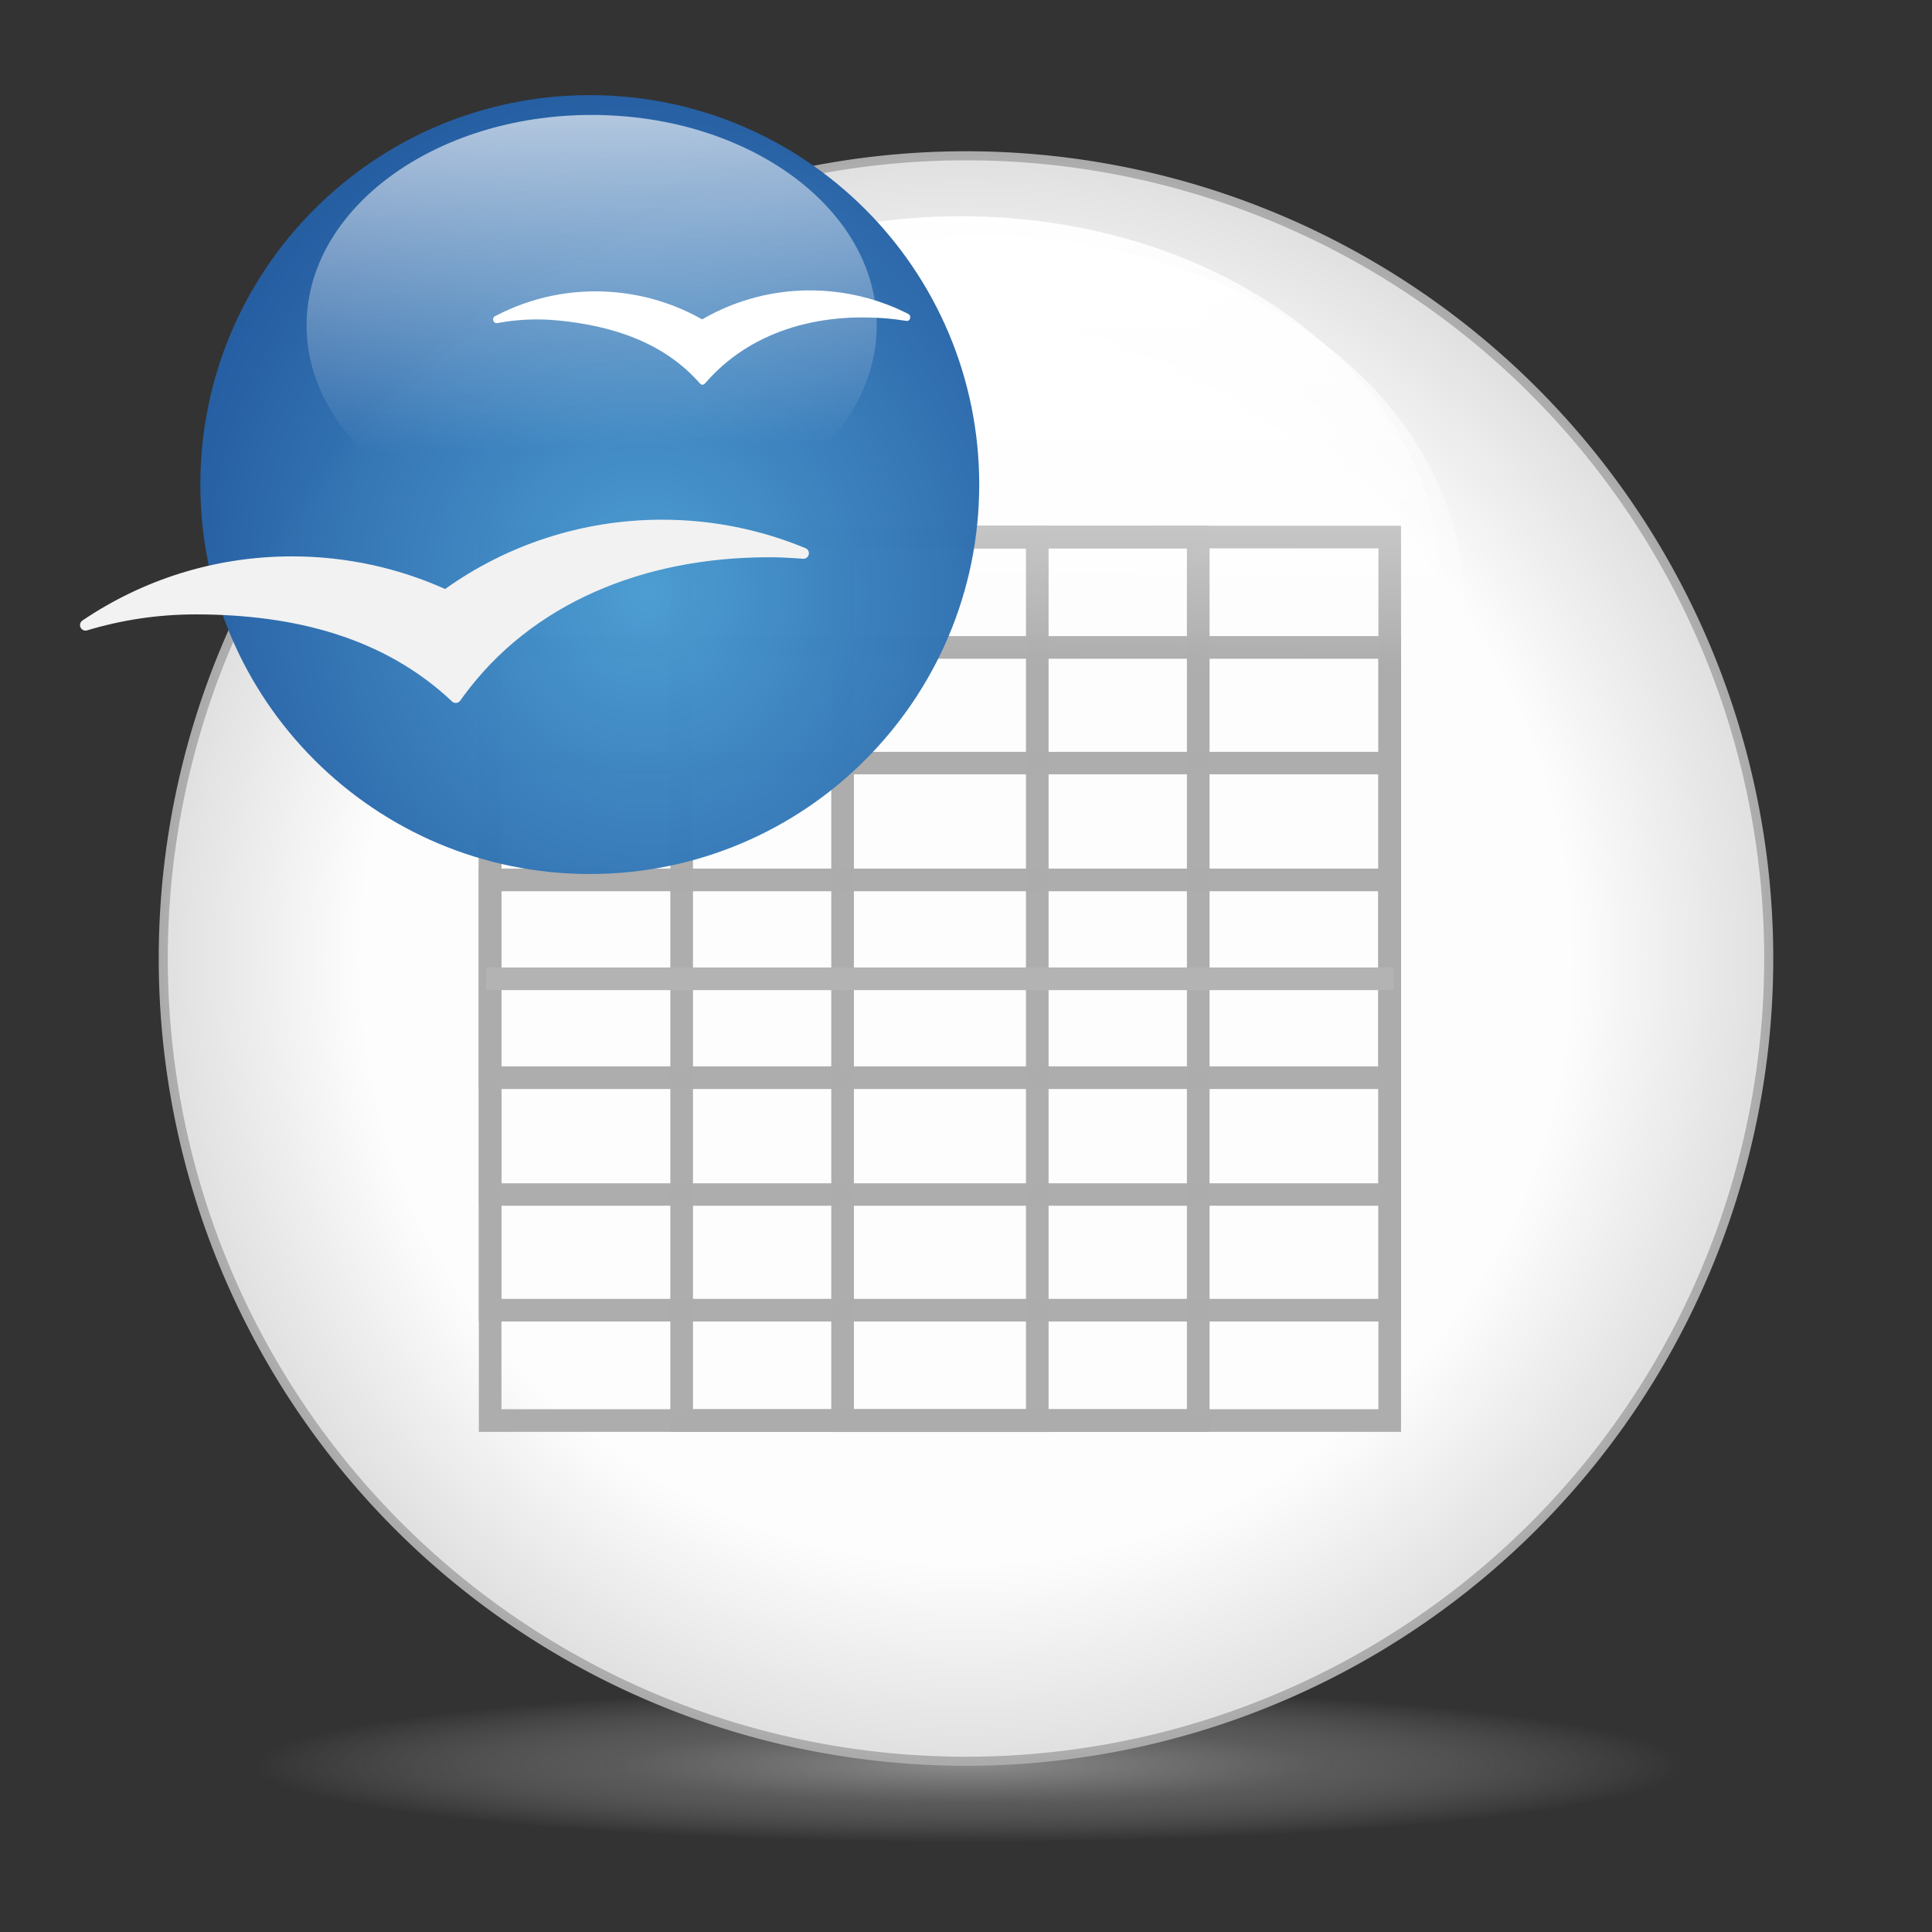
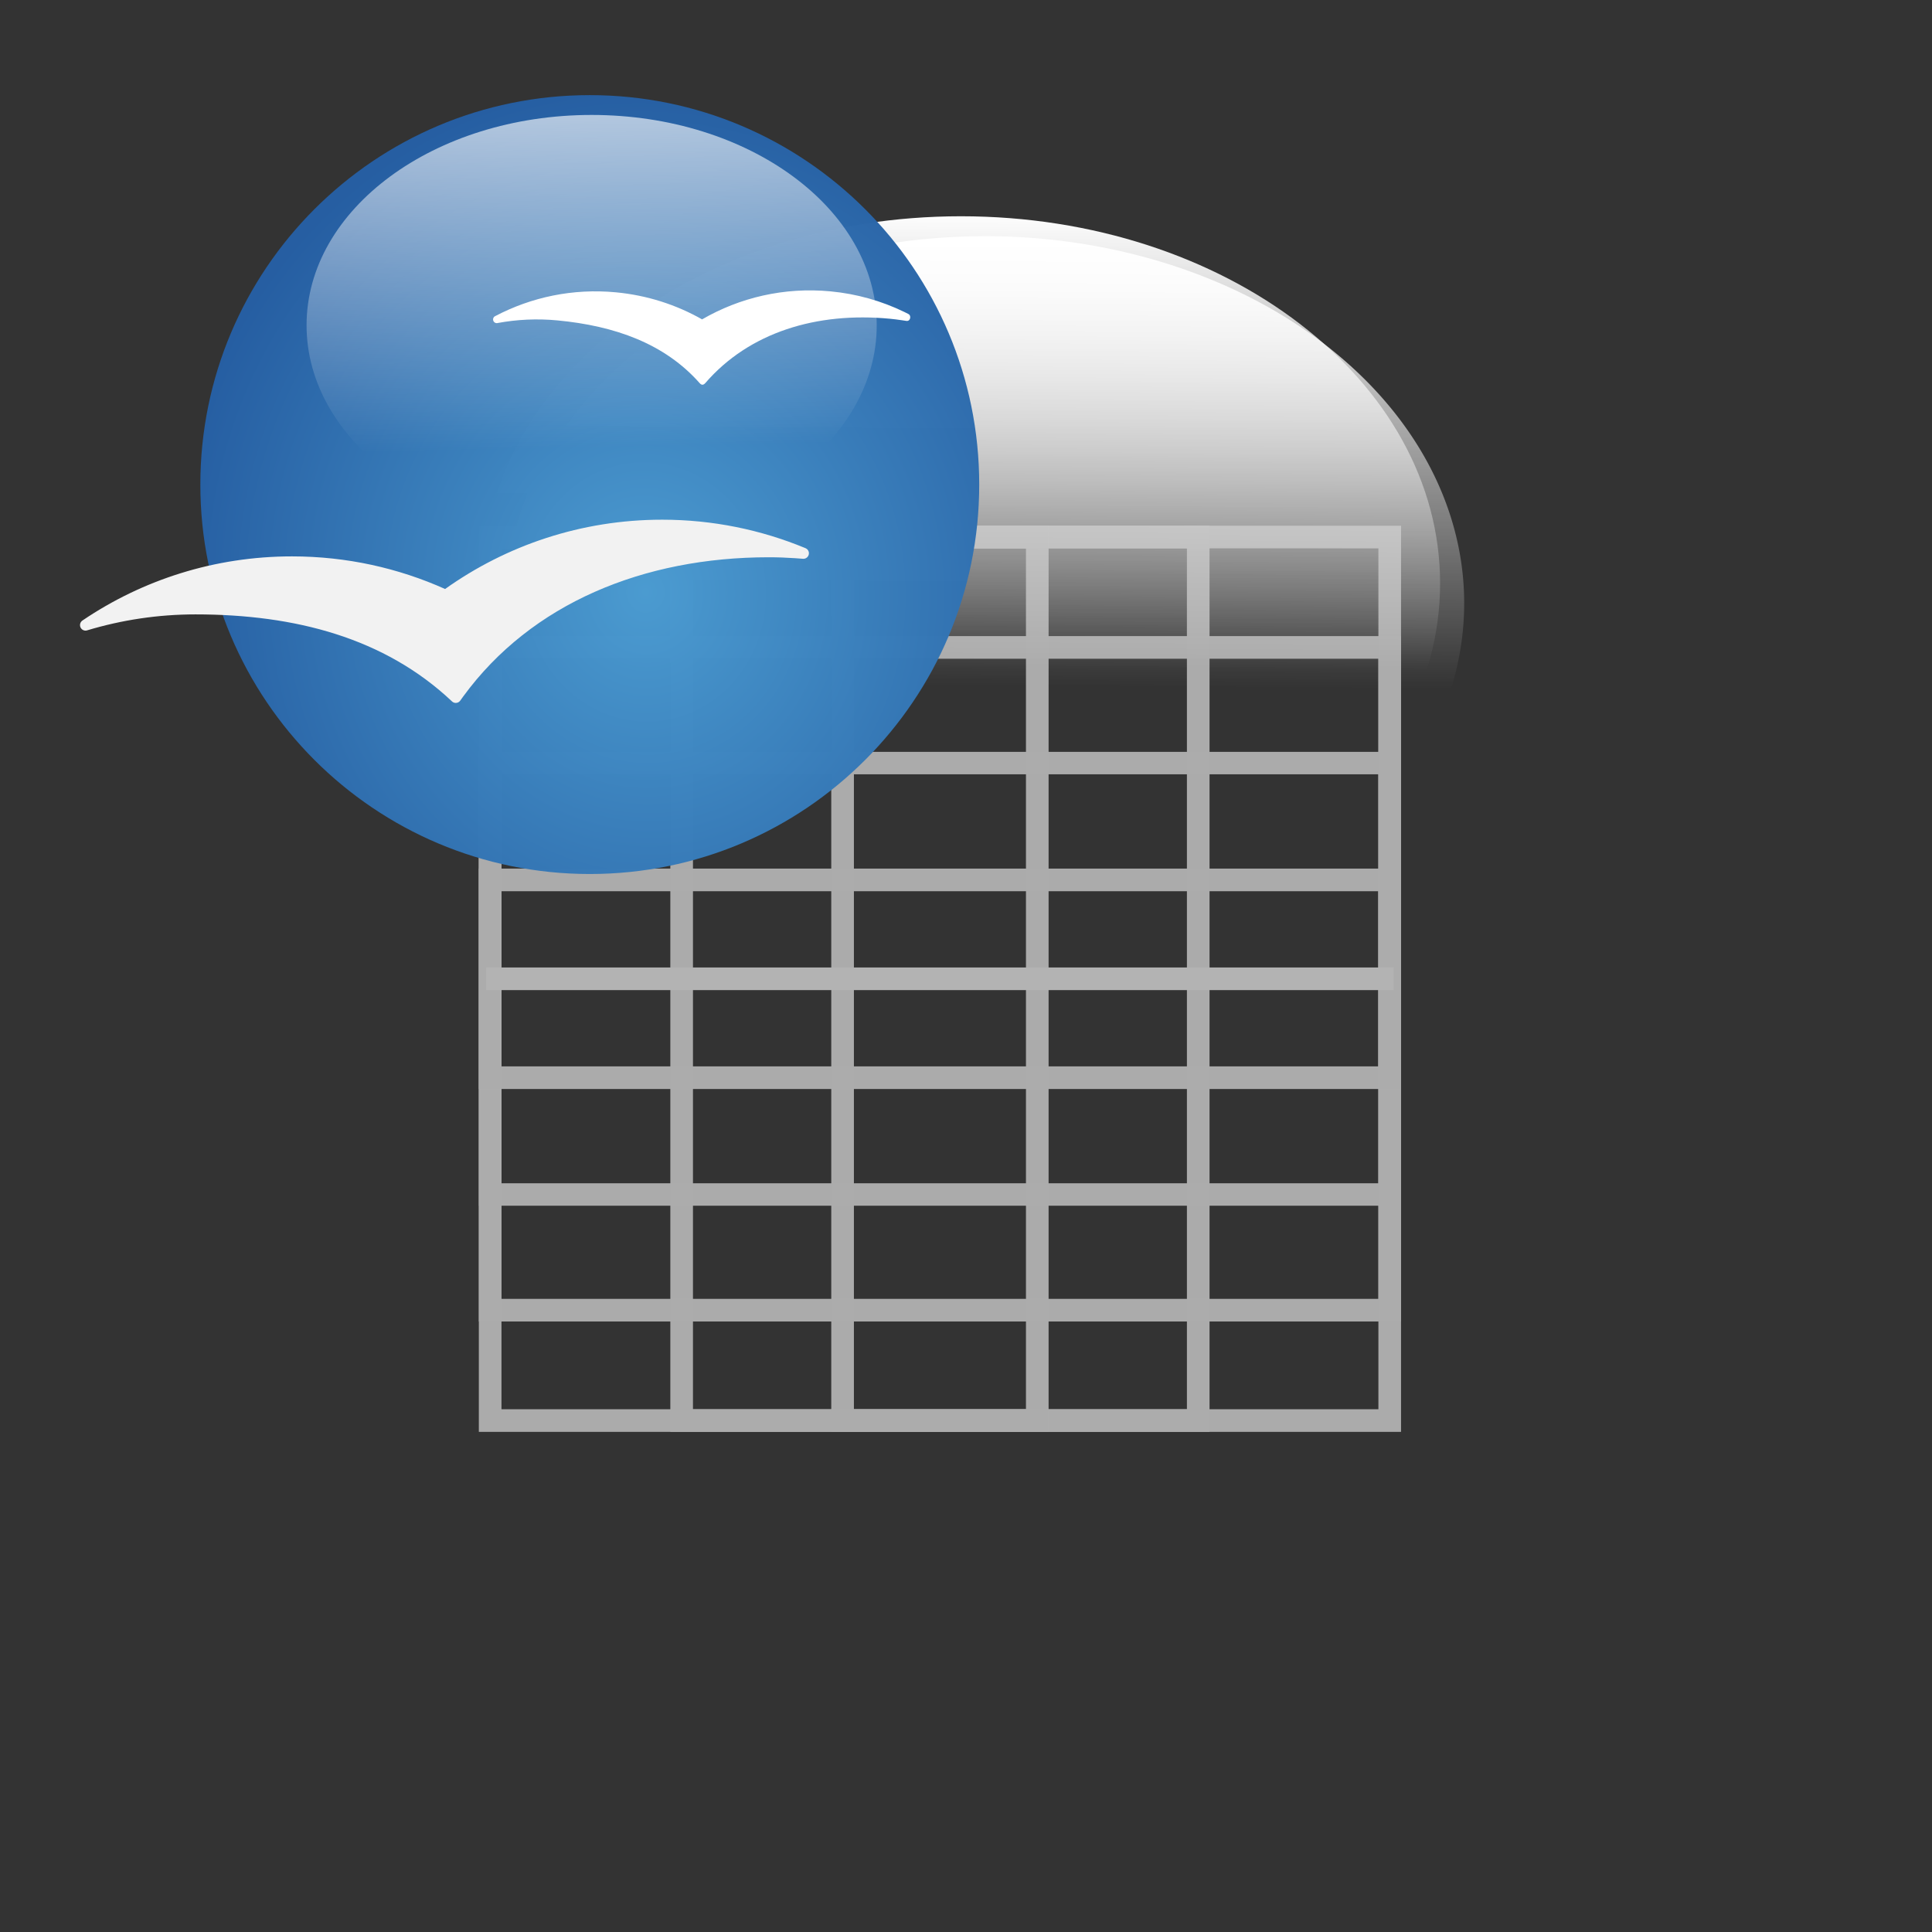
<svg xmlns="http://www.w3.org/2000/svg" xmlns:xlink="http://www.w3.org/1999/xlink" width="256" height="256" viewBox="0 0 256 256" version="1.1" id="icon-oo-calc">
  <rect x="0" y="0" width="256" height="256" fill="#333333" stroke="none" />
  <defs id="defs1">
    <radialGradient r="78.885" fy="188.712" fx="112.207" cy="188.712" cx="112.207" gradientTransform="matrix(1,0,0,0.108,0,168.377)" gradientUnits="userSpaceOnUse" id="radialGradient4333" xlink:href="#linearGradient4305-7" />
    <linearGradient id="linearGradient4305-7">
      <stop style="stop-color:#8d8d8d;stop-opacity:1;" offset="0" id="stop4307-7" />
      <stop id="stop4315-9" offset="0.5" style="stop-color:#828282;stop-opacity:0.498;" />
      <stop style="stop-color:#b0b0b0;stop-opacity:0;" offset="1" id="stop4309-1" />
    </linearGradient>
    <radialGradient xlink:href="#linearGradient3803-6" id="radialGradient3809-7" cx="187.816" cy="506.27" fx="187.816" fy="506.27" r="92.139" gradientUnits="userSpaceOnUse" />
    <linearGradient id="linearGradient3803-6">
      <stop style="stop-color:#ffffff;stop-opacity:1;" offset="0" id="stop3805-3" />
      <stop id="stop3811-3" offset="0.727" style="stop-color:#ffffff;stop-opacity:1;" />
      <stop style="stop-color:#dddddd;stop-opacity:1;" offset="1" id="stop3807-8" />
    </linearGradient>
    <linearGradient xlink:href="#linearGradient3815-4" id="linearGradient4000" gradientUnits="userSpaceOnUse" x1="202.27" y1="432.915" x2="201.941" y2="482.395" />
    <linearGradient id="linearGradient3815-4">
      <stop style="stop-color:#ffffff;stop-opacity:1;" offset="0" id="stop3817-9" />
      <stop style="stop-color:#ffffff;stop-opacity:0;" offset="1" id="stop3819-5" />
    </linearGradient>
    <radialGradient xlink:href="#linearGradient4353-9" id="radialGradient3973-8-7" gradientUnits="userSpaceOnUse" cx="506.62" cy="728.213" fx="506.62" fy="728.213" r="99.774" gradientTransform="matrix(1.215,-0.111,0.12,1.309,-195.997,-166.108)" />
    <linearGradient id="linearGradient4353-9">
      <stop style="stop-color:#4b9cd2;stop-opacity:1;" offset="0" id="stop4355-1" />
      <stop style="stop-color:#255ea3;stop-opacity:1;" offset="1" id="stop4357-6" />
    </linearGradient>
    <linearGradient xlink:href="#linearGradient3815-30-4-0-32" id="linearGradient3975-37" gradientUnits="userSpaceOnUse" x1="199.789" y1="420.051" x2="201.445" y2="496.803" />
    <linearGradient id="linearGradient3815-30-4-0-32">
      <stop style="stop-color:#ffffff;stop-opacity:0.781;" offset="0" id="stop3817-40-9-6-7" />
      <stop style="stop-color:#ffffff;stop-opacity:0;" offset="1" id="stop3819-2-7-71-0" />
    </linearGradient>
    <radialGradient xlink:href="#linearGradient4305-7" id="radialGradient4313" cx="112.207" cy="188.712" fx="112.207" fy="188.712" r="78.885" gradientTransform="matrix(1,0,0,0.108,76.904,209.75)" gradientUnits="userSpaceOnUse" />
    <radialGradient xlink:href="#linearGradient3803-6" id="radialGradient3809" cx="187.816" cy="506.27" fx="187.816" fy="506.27" r="92.139" gradientUnits="userSpaceOnUse" />
    <linearGradient xlink:href="#linearGradient3815-4" id="linearGradient3821" x1="202.27" y1="432.915" x2="201.941" y2="482.395" gradientUnits="userSpaceOnUse" />
    <radialGradient xlink:href="#linearGradient4353-9" id="radialGradient3973-9" gradientUnits="userSpaceOnUse" cx="506.62" cy="728.213" fx="506.62" fy="728.213" r="99.774" gradientTransform="matrix(1.215,-0.111,0.12,1.309,-195.997,-166.108)" />
    <linearGradient y2="496.803" x2="201.445" y1="420.051" x1="199.789" gradientUnits="userSpaceOnUse" id="linearGradient4010" xlink:href="#linearGradient3815-30-4-0-32" />
    <radialGradient r="78.885" fy="188.712" fx="112.207" cy="188.712" cx="112.207" gradientTransform="matrix(1,0,0,0.108,823.51,690.958)" gradientUnits="userSpaceOnUse" id="radialGradient4333-4" xlink:href="#linearGradient4305-7" />
    <radialGradient r="92.139" fy="506.27" fx="187.816" cy="506.27" cx="187.816" gradientUnits="userSpaceOnUse" id="radialGradient4575" xlink:href="#linearGradient3803-6" gradientTransform="translate(747.557,116.008)" />
    <linearGradient xlink:href="#linearGradient3815-4" id="linearGradient4148-6" gradientUnits="userSpaceOnUse" x1="202.27" y1="432.915" x2="201.941" y2="482.395" gradientTransform="translate(738.038,109.789)" />
    <radialGradient xlink:href="#linearGradient4353-9" id="radialGradient3973-2" gradientUnits="userSpaceOnUse" cx="506.62" cy="728.213" fx="506.62" fy="728.213" r="99.774" gradientTransform="matrix(1.215,-0.111,0.12,1.309,-195.997,-166.108)" />
    <linearGradient y2="496.803" x2="201.445" y1="420.051" x1="199.789" gradientUnits="userSpaceOnUse" id="linearGradient4010-9" xlink:href="#linearGradient3815-30-4-0-32" />
    <radialGradient xlink:href="#linearGradient4353-9" id="radialGradient3973-9-0" gradientUnits="userSpaceOnUse" cx="506.62" cy="728.213" fx="506.62" fy="728.213" r="99.774" gradientTransform="matrix(1.215,-0.111,0.12,1.309,-195.997,-166.108)" />
    <radialGradient xlink:href="#linearGradient4353-9" id="radialGradient3973-9-7" gradientUnits="userSpaceOnUse" cx="506.62" cy="728.213" fx="506.62" fy="728.213" r="99.774" gradientTransform="matrix(1.215,-0.111,0.12,1.309,-195.997,-166.108)" />
    <radialGradient xlink:href="#linearGradient4353-9" id="radialGradient3973-9-7-1" gradientUnits="userSpaceOnUse" cx="506.62" cy="728.213" fx="506.62" fy="728.213" r="99.774" gradientTransform="matrix(1.215,-0.111,0.12,1.309,-195.997,-166.108)" />
  </defs>
  <g id="layer1" transform="matrix(1.2,0,0,1.2,-25.448,-24.721)">
    <g id="g4" transform="translate(-807.5,-495.836)">
-       <path style="color:#000000;display:inline;overflow:visible;visibility:visible;opacity:0.987;fill:url(#radialGradient4333-4);fill-opacity:1;fill-rule:nonzero;stroke:none;stroke-width:2.5;marker:none;enable-background:accumulate" id="path3535-66" d="m 1014.602,711.294 a 78.885,8.501 0 1 1 -157.77,0 78.885,8.501 0 1 1 157.77,0 z" />
-       <path style="color:#000000;display:inline;overflow:visible;visibility:visible;opacity:0.987;fill:url(#radialGradient4575);fill-opacity:1;fill-rule:nonzero;stroke:#acacac;stroke-width:1;stroke-miterlimit:4;stroke-dasharray:none;stroke-opacity:1;marker:none;enable-background:accumulate" id="path2985-6-7" d="m 1024.012,622.278 a 88.639,88.639 0 1 1 -177.278,0 88.639,88.639 0 1 1 177.278,0 z" />
      <path style="color:#000000;display:inline;overflow:visible;visibility:visible;opacity:0.987;fill:url(#linearGradient4148-6);fill-opacity:1;fill-rule:nonzero;stroke:none;stroke-width:5;marker:none;enable-background:accumulate" id="path3813-1-7" d="m 990.384,583.049 a 52.905,40.535 0 1 1 -105.81,0 52.905,40.535 0 1 1 105.81,0 z" />
      <g id="g5" transform="translate(535.389,122.908)">
        <rect style="color:#000000;display:inline;overflow:visible;visibility:visible;opacity:0.987;fill:none;stroke:#acacac;stroke-width:2.5;stroke-miterlimit:4;stroke-dasharray:none;stroke-opacity:1;marker:none;enable-background:accumulate" id="rect4002" width="99.331" height="97.557" x="347.441" y="452.83" />
        <rect style="color:#000000;display:inline;overflow:visible;visibility:visible;opacity:0.987;fill:none;stroke:#acacac;stroke-width:2.5;stroke-miterlimit:4;stroke-dasharray:none;stroke-opacity:1;marker:none;enable-background:accumulate" id="rect4002-7" width="57.041" height="97.557" x="368.586" y="452.83" />
        <rect style="color:#000000;display:inline;overflow:visible;visibility:visible;opacity:0.987;fill:none;stroke:#acacac;stroke-width:2.5;stroke-miterlimit:4;stroke-dasharray:none;stroke-opacity:1;marker:none;enable-background:accumulate" id="rect4002-4" width="21.498" height="97.557" x="386.357" y="452.83" />
        <rect style="color:#000000;display:inline;overflow:visible;visibility:visible;opacity:0.987;fill:none;stroke:#acacac;stroke-width:2.5;stroke-miterlimit:4;stroke-dasharray:none;stroke-opacity:1;marker:none;enable-background:accumulate" id="rect4002-2" width="99.331" height="73.183" x="347.441" y="465.017" />
        <rect style="color:#000000;display:inline;overflow:visible;visibility:visible;opacity:0.987;fill:none;stroke:#acacac;stroke-width:2.478;stroke-miterlimit:4;stroke-dasharray:none;stroke-opacity:1;marker:none;enable-background:accumulate" id="rect4002-5" width="99.331" height="47.638" x="347.441" y="477.789" />
        <rect style="color:#000000;display:inline;overflow:visible;visibility:visible;opacity:0.987;fill:none;stroke:#acacac;stroke-width:2.5;stroke-miterlimit:4;stroke-dasharray:none;stroke-opacity:1;marker:none;enable-background:accumulate" id="rect4002-0" width="99.331" height="21.839" x="347.441" y="490.689" />
        <path style="fill:none;stroke:#b3b3b3;stroke-width:2.5;stroke-linecap:butt;stroke-linejoin:miter;stroke-miterlimit:4;stroke-dasharray:none;stroke-opacity:1" d="M 346.997,501.608 H 447.215" id="path4138" />
        <path style="color:#000000;display:inline;overflow:visible;visibility:visible;opacity:0.987;fill:url(#linearGradient3821);fill-opacity:1;fill-rule:nonzero;stroke:none;stroke-width:5;marker:none;enable-background:accumulate" id="path3813-5" d="m 252.346,473.26 c 0,22.387 -23.686,40.535 -52.905,40.535 -29.219,0 -52.905,-18.148 -52.905,-40.535 0,-22.387 23.686,-40.535 52.905,-40.535 29.219,0 52.905,18.148 52.905,40.535 z" transform="translate(199.988,-15.316)" />
      </g>
    </g>
    <g transform="translate(-52.294,-569.941)" id="g3981-6">
      <path transform="matrix(0.431,0,0,0.431,-73.713,340.894)" d="m 592.438,703.374 c 0,55.104 -44.67,99.774 -99.774,99.774 -55.104,0 -99.774,-44.67 -99.774,-99.774 0,-55.104 44.67,-99.774 99.774,-99.774 55.104,0 99.774,44.67 99.774,99.774 z" id="path4351-7-4" style="color:#000000;display:inline;overflow:visible;visibility:visible;opacity:0.987;fill:url(#radialGradient3973-9-7-1);fill-opacity:1;fill-rule:nonzero;stroke:none;stroke-width:5;marker:none;enable-background:accumulate" />
      <path style="fill:#ffffff;fill-opacity:1" id="path9-54-8" d="m 173.79,625.207 v -0.003 c -0.155,-0.08 -0.311,-0.155 -0.465,-0.23 -2.481,-1.198 -5.213,-1.985 -8.117,-2.26 -5.133,-0.486 -10.037,0.693 -14.182,3.093 -2.839,-1.61 -6.054,-2.659 -9.513,-2.987 -4.769,-0.451 -9.341,0.538 -13.29,2.607 -0.039,0.02 -0.079,0.044 -0.116,0.062 -0.096,0.075 -0.16,0.192 -0.16,0.323 0,0.228 0.181,0.412 0.411,0.412 0.021,0 0.042,-0.003 0.064,-0.008 0.01,-9.2e-4 0.019,-0.005 0.028,-0.006 2.123,-0.393 4.338,-0.504 6.596,-0.29 6.336,0.599 11.86,2.557 15.734,6.952 0.202,0.211 0.381,0.197 0.586,-0.012 4.874,-5.65 12.348,-7.883 20.38,-7.124 0.448,0.043 0.89,0.099 1.33,0.165 0.153,0.023 0.387,0.062 0.525,0.077 0.265,0.029 0.408,-0.184 0.408,-0.413 -9.3e-4,-0.155 -0.067,-0.284 -0.218,-0.359 z" />
      <path style="fill:#f2f2f2;fill-opacity:1" id="path11-8-6" d="m 162.478,651.088 c -0.025,-0.013 -0.049,-0.021 -0.071,-0.031 -4.87,-2.014 -10.197,-3.13 -15.789,-3.13 -8.935,0 -17.207,2.838 -23.969,7.653 -5.162,-2.313 -10.882,-3.602 -16.902,-3.602 -8.561,0 -16.509,2.601 -23.107,7.057 -0.022,0.013 -0.044,0.031 -0.069,0.048 -0.141,0.108 -0.236,0.282 -0.236,0.48 0,0.338 0.274,0.613 0.613,0.613 0.04,0 0.081,-0.006 0.12,-0.014 0.026,-0.007 0.05,-0.013 0.075,-0.022 3.782,-1.137 7.795,-1.756 11.947,-1.756 11.039,0 20.879,2.609 28.287,9.577 0.018,0.013 0.033,0.031 0.051,0.048 0.108,0.095 0.245,0.151 0.4,0.151 0.191,0 0.359,-0.088 0.471,-0.226 0.003,0.002 0.239,-0.333 0.358,-0.496 7.524,-10.289 19.928,-15.362 33.736,-15.362 0.986,0 1.966,0.037 2.935,0.104 0.279,0.022 0.868,0.066 0.881,0.066 0.336,0 0.613,-0.274 0.613,-0.613 4.6e-4,-0.242 -0.14,-0.451 -0.344,-0.547 z" />
      <path transform="matrix(0.595,0,0,0.573,20.163,355.283)" d="m 252.346,473.26 c 0,22.387 -23.686,40.535 -52.905,40.535 -29.219,0 -52.905,-18.148 -52.905,-40.535 0,-22.387 23.686,-40.535 52.905,-40.535 29.219,0 52.905,18.148 52.905,40.535 z" id="path3813-3-9-84-7" style="color:#000000;display:inline;overflow:visible;visibility:visible;opacity:0.987;fill:url(#linearGradient3975-37);fill-opacity:1;fill-rule:nonzero;stroke:none;stroke-width:5;marker:none;enable-background:accumulate" />
    </g>
  </g>
</svg>